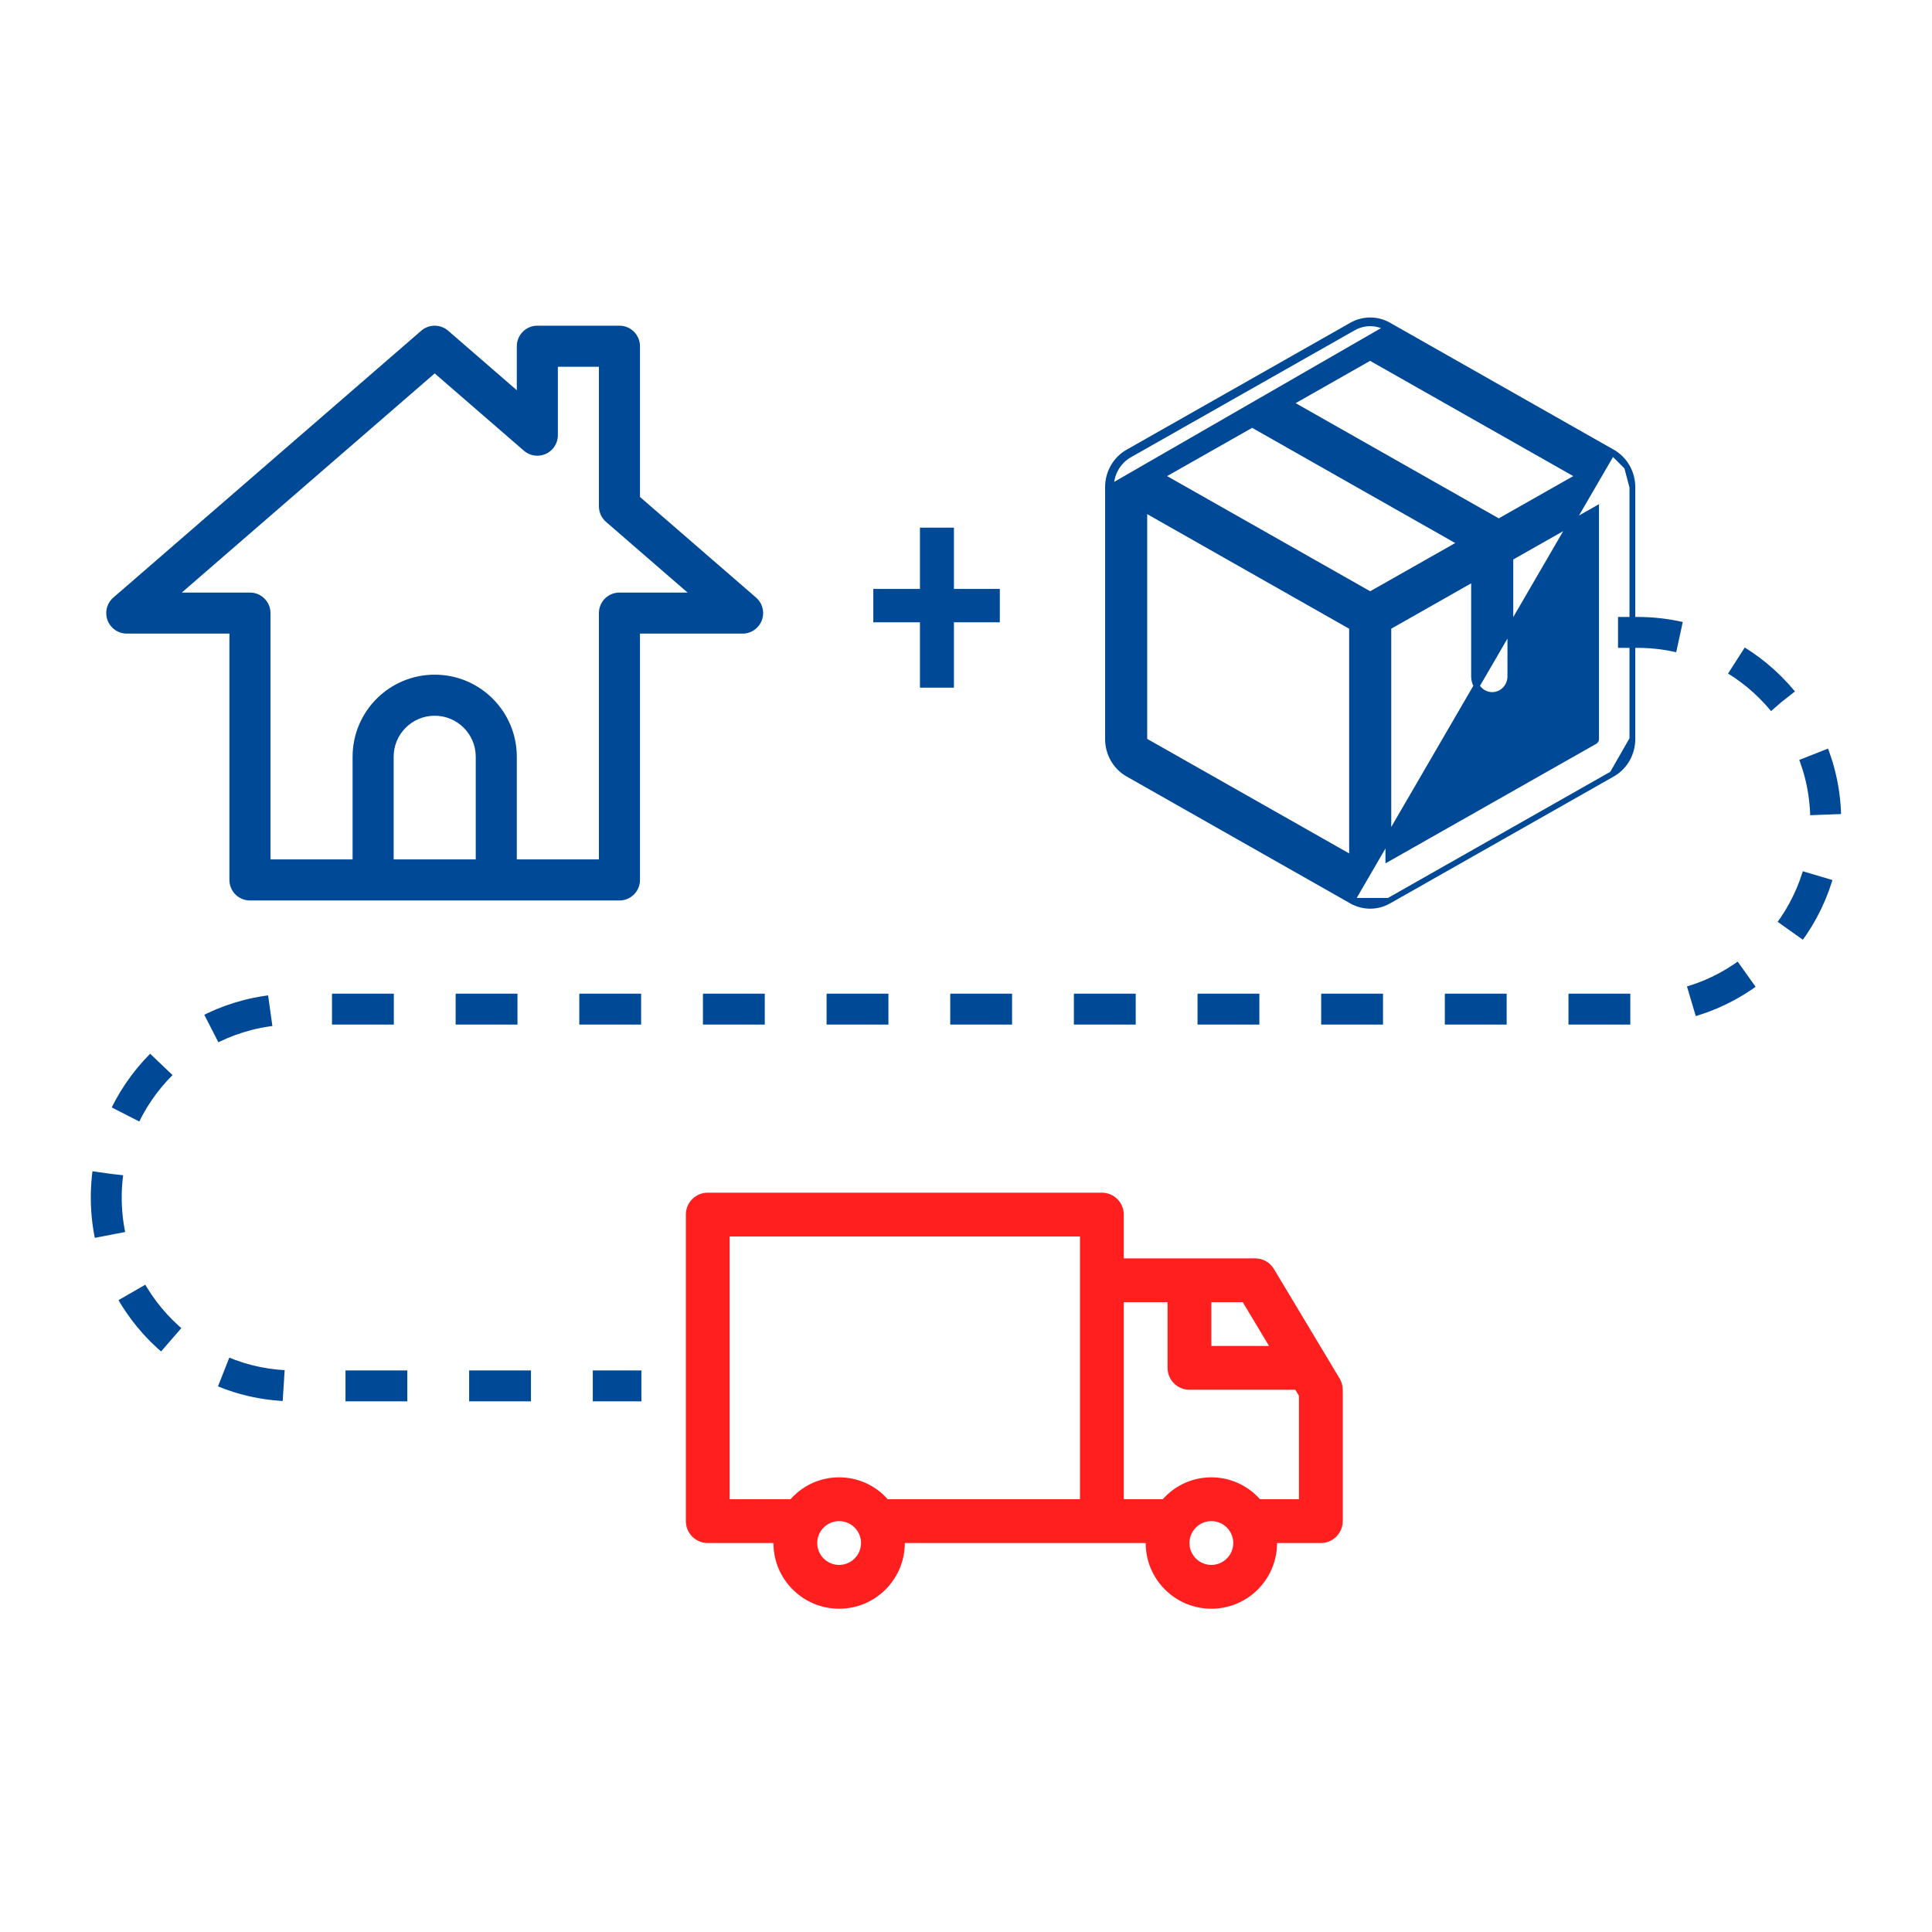
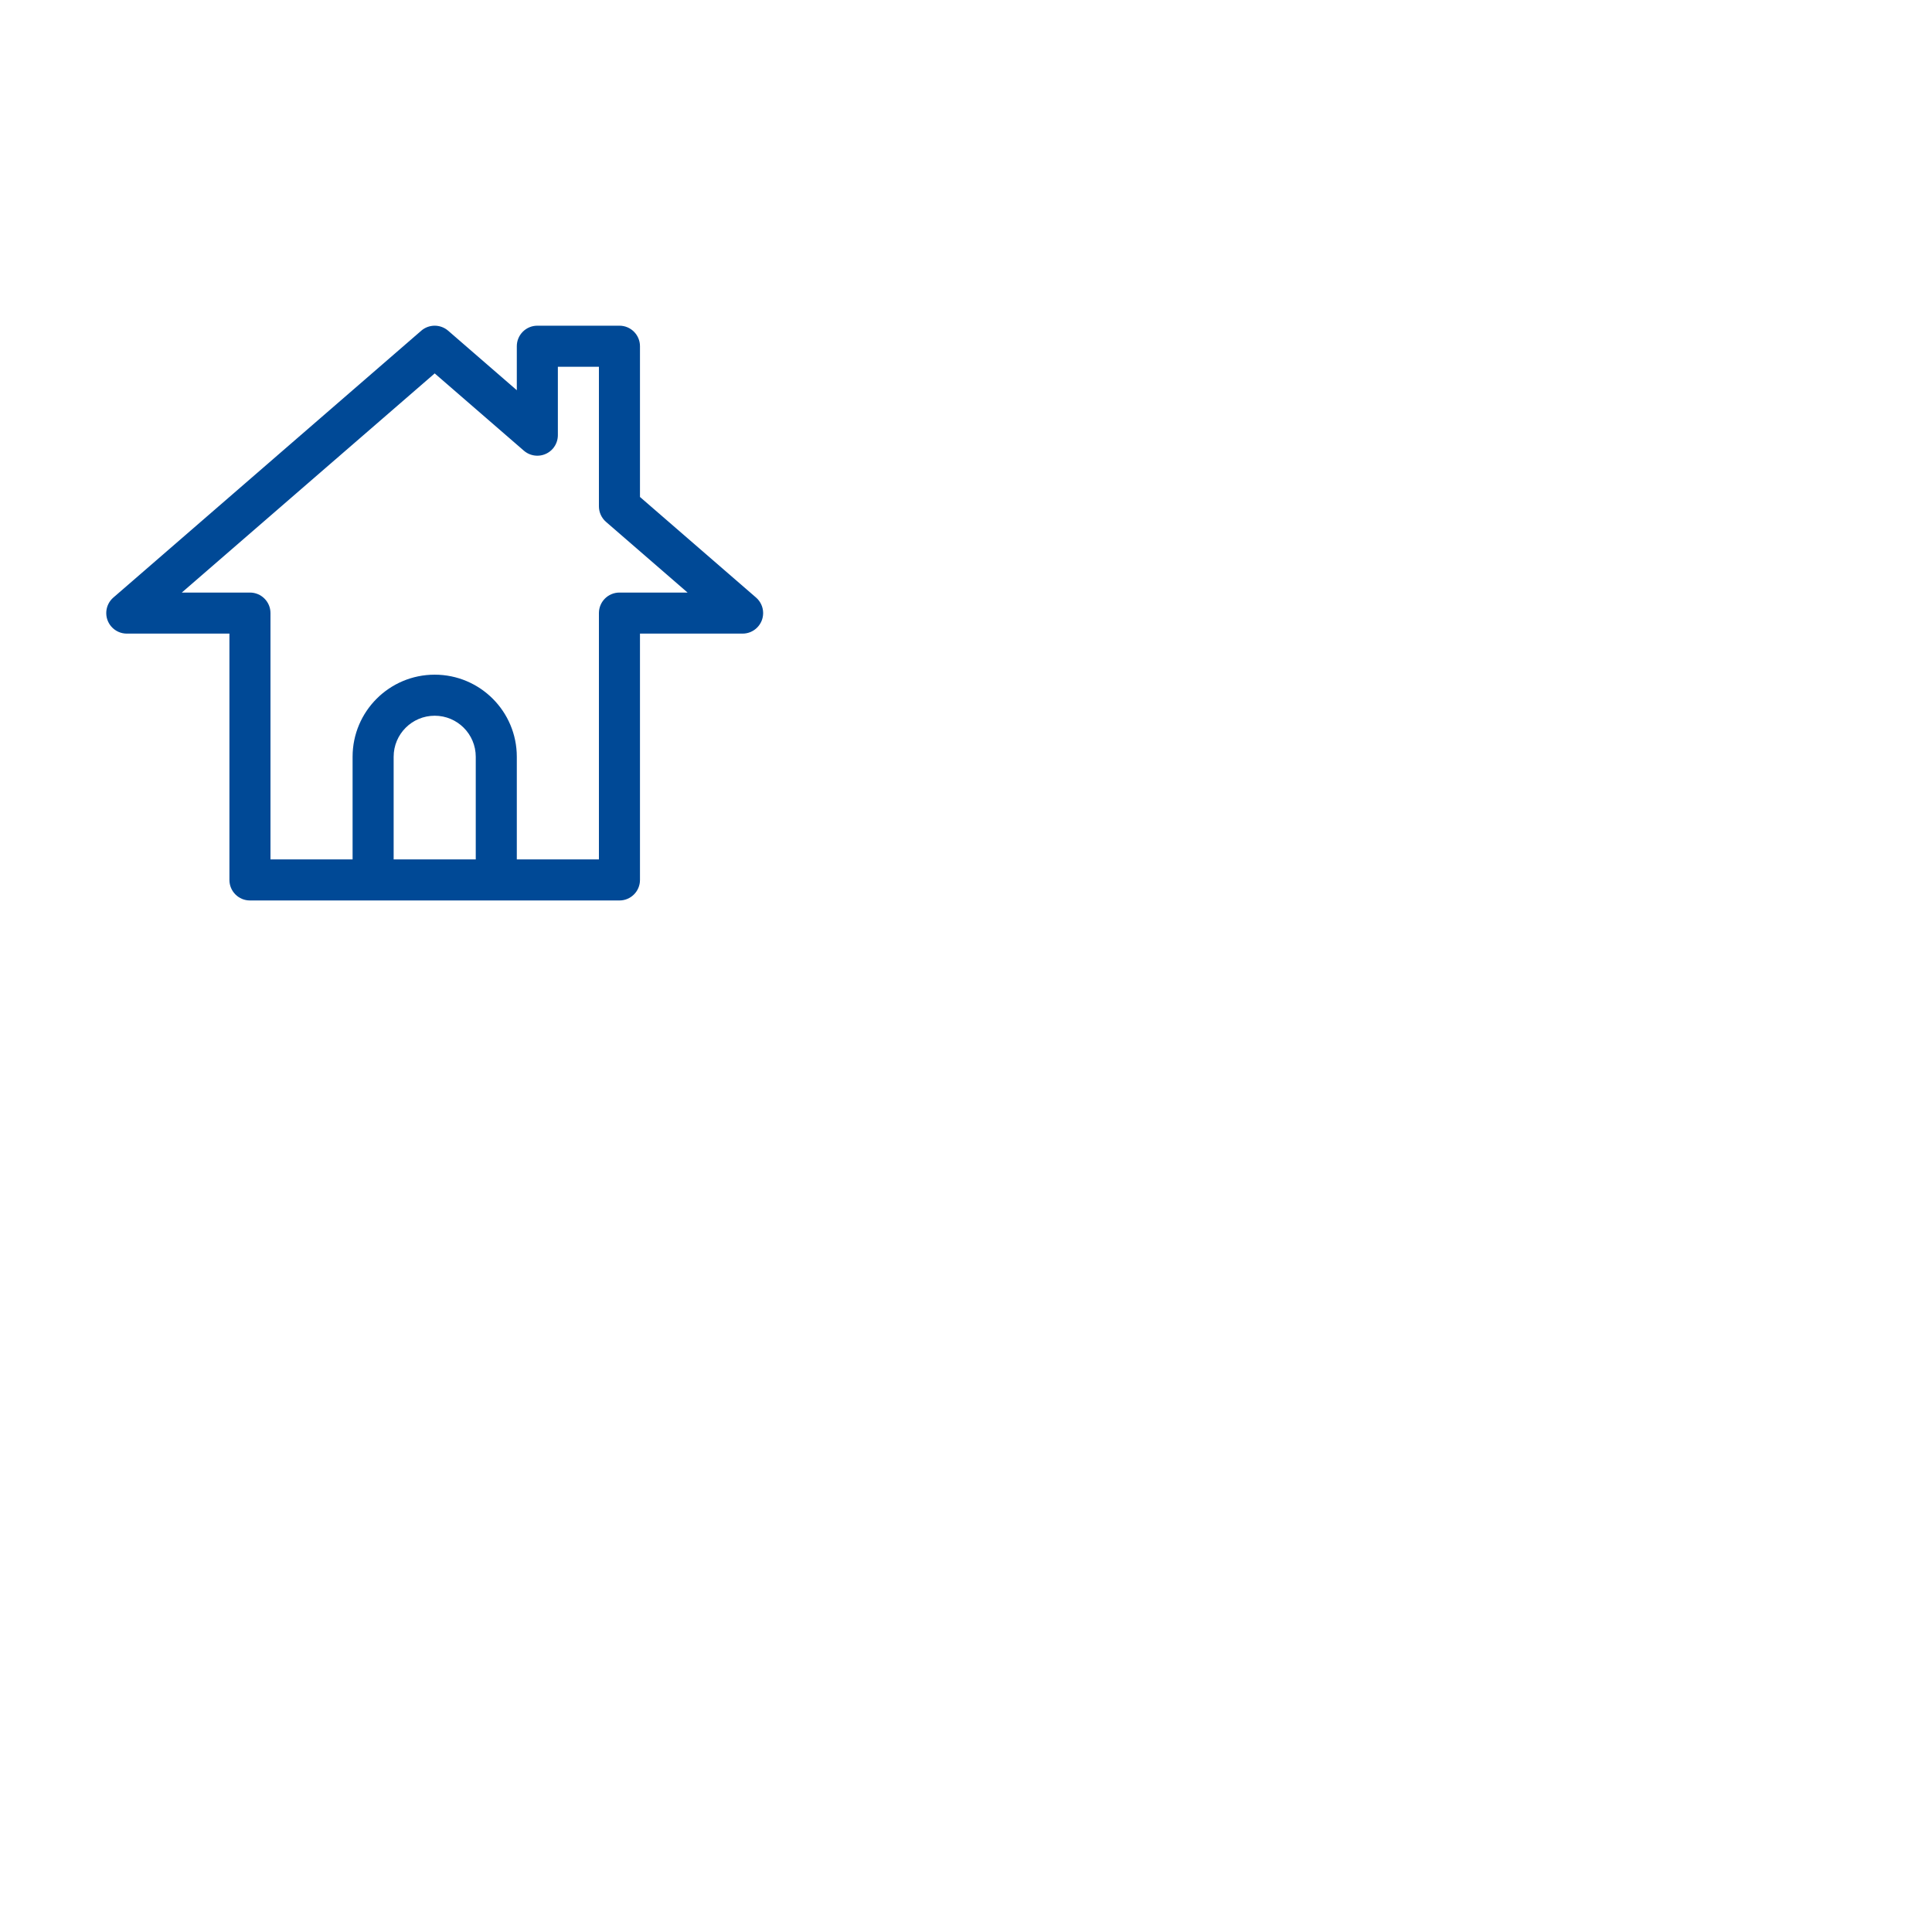
<svg xmlns="http://www.w3.org/2000/svg" width="100" height="100" viewBox="0 0 100 100" fill="none">
-   <path d="M69.338 71.35L65.938 65.683C65.734 65.342 65.365 65.133 64.967 65.133H58.167V62.867C58.167 62.241 57.66 61.733 57.034 61.733H57.033H36.633C36.008 61.733 35.5 62.24 35.5 62.866V62.867V78.733C35.5 79.359 36.007 79.867 36.633 79.867H36.633H40.033C40.033 81.744 41.556 83.267 43.433 83.267C45.311 83.267 46.833 81.744 46.833 79.867H59.3C59.3 81.744 60.822 83.267 62.7 83.267C64.578 83.267 66.1 81.744 66.1 79.867H68.367C68.992 79.867 69.5 79.36 69.5 78.734V78.733V71.933C69.5 71.728 69.444 71.526 69.338 71.35ZM43.433 81C42.807 81 42.3 80.493 42.3 79.867C42.3 79.241 42.807 78.733 43.433 78.733C44.059 78.733 44.567 79.241 44.567 79.867C44.566 80.492 44.059 80.999 43.433 81ZM55.9 77.6H45.949C44.72 76.211 42.597 76.081 41.208 77.31C41.105 77.4 41.008 77.497 40.918 77.6H37.767V64H55.9V77.6ZM62.7 67.4H64.325L65.685 69.667H62.7V67.4ZM62.7 81C62.074 81 61.567 80.493 61.567 79.867C61.567 79.241 62.074 78.733 62.7 78.733C63.326 78.733 63.833 79.241 63.833 79.867C63.833 80.492 63.326 80.999 62.7 81ZM67.233 77.6H65.216C63.987 76.211 61.864 76.081 60.475 77.31C60.372 77.4 60.275 77.497 60.184 77.6H58.167V67.4H60.433V70.8C60.433 71.426 60.94 71.933 61.566 71.933H61.567H67.045L67.233 72.247V77.6Z" fill="#FF1F1F" />
  <path d="M39.134 30.93L33.125 25.723V17.921C33.125 17.334 32.65 16.858 32.063 16.858H27.812C27.226 16.858 26.75 17.334 26.75 17.92V20.198L23.196 17.117C22.796 16.772 22.203 16.772 21.804 17.117L5.866 30.93C5.423 31.315 5.375 31.986 5.76 32.43C5.962 32.662 6.255 32.796 6.562 32.796H11.875V45.546C11.875 46.133 12.35 46.608 12.937 46.608H32.063C32.649 46.609 33.125 46.133 33.125 45.547V32.796H38.438C39.025 32.795 39.5 32.319 39.5 31.732C39.5 31.424 39.366 31.132 39.134 30.93ZM24.625 44.483H20.375V39.171C20.375 37.997 21.326 37.046 22.5 37.046C23.674 37.046 24.625 37.997 24.625 39.171V44.483ZM32.063 30.671C31.476 30.671 31 31.146 31 31.733V44.483H26.75V39.171C26.75 36.824 24.847 34.921 22.5 34.921C20.153 34.921 18.25 36.824 18.25 39.171V44.483H14V31.733C14 31.147 13.524 30.671 12.938 30.671H9.41L22.5 19.327L27.116 23.328C27.56 23.712 28.231 23.664 28.616 23.221C28.783 23.027 28.875 22.78 28.875 22.525V18.983H31V26.208C31 26.516 31.134 26.809 31.366 27.011L35.589 30.671H32.063Z" fill="#004996" />
-   <path d="M51.75 30.483V32.21H45.203V30.483H51.75ZM49.375 27.311V35.593H47.617V27.311H49.375Z" fill="#004996" />
-   <path d="M57.5 25.213C57.5 24.87 57.589 24.534 57.758 24.24C57.926 23.946 58.168 23.704 58.458 23.539L70.037 16.97C70.308 16.815 70.612 16.733 70.921 16.733C71.23 16.733 71.534 16.815 71.805 16.97L57.5 25.213ZM57.5 25.213V38.254V25.213ZM83.458 23.409L71.88 16.839C71.88 16.839 71.88 16.839 71.879 16.839C71.586 16.671 71.257 16.583 70.921 16.583C70.585 16.583 70.256 16.671 69.963 16.839C69.963 16.839 69.962 16.839 69.962 16.839L58.384 23.409C58.07 23.587 57.809 23.848 57.628 24.166C57.446 24.483 57.35 24.844 57.35 25.212V25.213L57.35 38.254L57.35 38.254C57.35 38.623 57.446 38.984 57.628 39.301C57.809 39.619 58.07 39.88 58.384 40.058C58.384 40.058 58.384 40.058 58.384 40.058L69.962 46.628L83.458 23.409ZM83.458 23.409C83.458 23.409 83.458 23.409 83.458 23.409M83.458 23.409L83.458 23.409M83.458 40.058L71.88 46.628L83.458 40.058ZM83.458 40.058C83.458 40.058 83.458 40.058 83.458 40.058C83.772 39.88 84.033 39.619 84.214 39.301C84.396 38.984 84.492 38.623 84.492 38.254V38.254M83.458 40.058L84.492 38.254M84.492 38.254V25.213V25.212M84.492 38.254V25.212M84.492 25.212C84.492 24.844 84.396 24.483 84.214 24.166M84.492 25.212L84.214 24.166M84.214 24.166C84.033 23.848 83.772 23.587 83.458 23.409M84.214 24.166L83.458 23.409M70.921 46.883C71.257 46.883 71.586 46.795 71.879 46.628H69.963C70.256 46.795 70.586 46.883 70.921 46.883ZM59.229 38.256V38.254V26.354L69.982 32.456V44.43L59.286 38.364C59.27 38.353 59.255 38.338 59.245 38.32C59.234 38.3 59.229 38.278 59.229 38.256ZM82.613 38.254L82.613 38.256C82.613 38.278 82.608 38.3 82.597 38.32C82.587 38.338 82.572 38.353 82.556 38.364L71.861 44.43V32.453L76.297 29.936V35.006C76.297 35.261 76.395 35.507 76.571 35.689C76.746 35.871 76.986 35.974 77.237 35.974C77.488 35.974 77.727 35.871 77.903 35.689C78.079 35.507 78.176 35.261 78.176 35.006V28.871L82.613 26.354L82.613 38.254ZM70.864 18.535C70.864 18.535 70.864 18.535 70.864 18.535C70.88 18.525 70.898 18.521 70.916 18.521C70.934 18.521 70.952 18.525 70.968 18.535C70.968 18.535 70.968 18.535 70.968 18.535L81.737 24.643L77.575 27.002L66.758 20.867L70.864 18.535ZM70.921 30.776L60.105 24.643L64.811 21.972L70.296 25.084L75.626 28.108L70.921 30.776Z" fill="#004996" stroke="#004996" stroke-width="0.3" />
-   <path d="M83.748 32.733H84.75C90.135 32.733 94.5 37.099 94.5 42.483V42.483C94.5 47.868 90.135 52.233 84.75 52.233H15.25C9.865 52.233 5.5 56.599 5.5 61.983V61.983C5.5 67.368 9.865 71.733 15.25 71.733H33.199" stroke="#004996" stroke-width="1.6" stroke-dasharray="3.2 3.2" />
</svg>